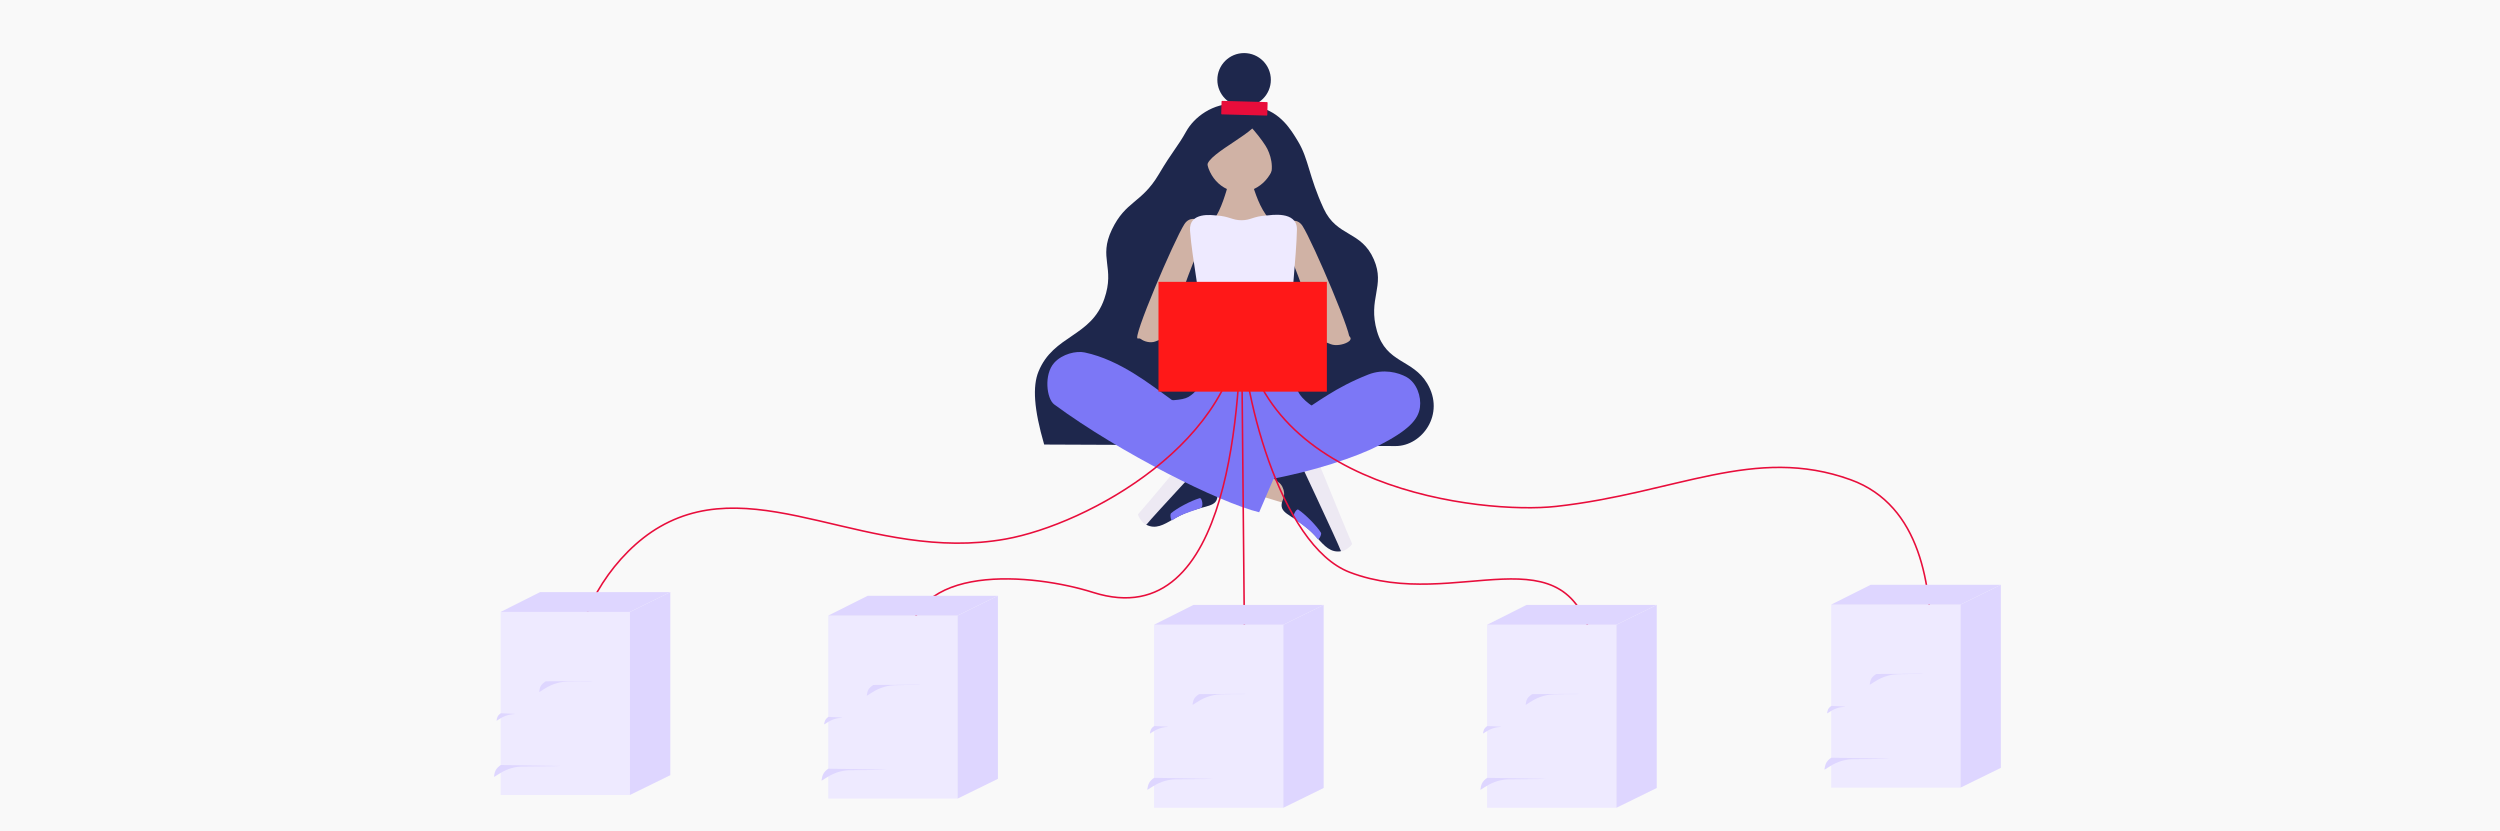
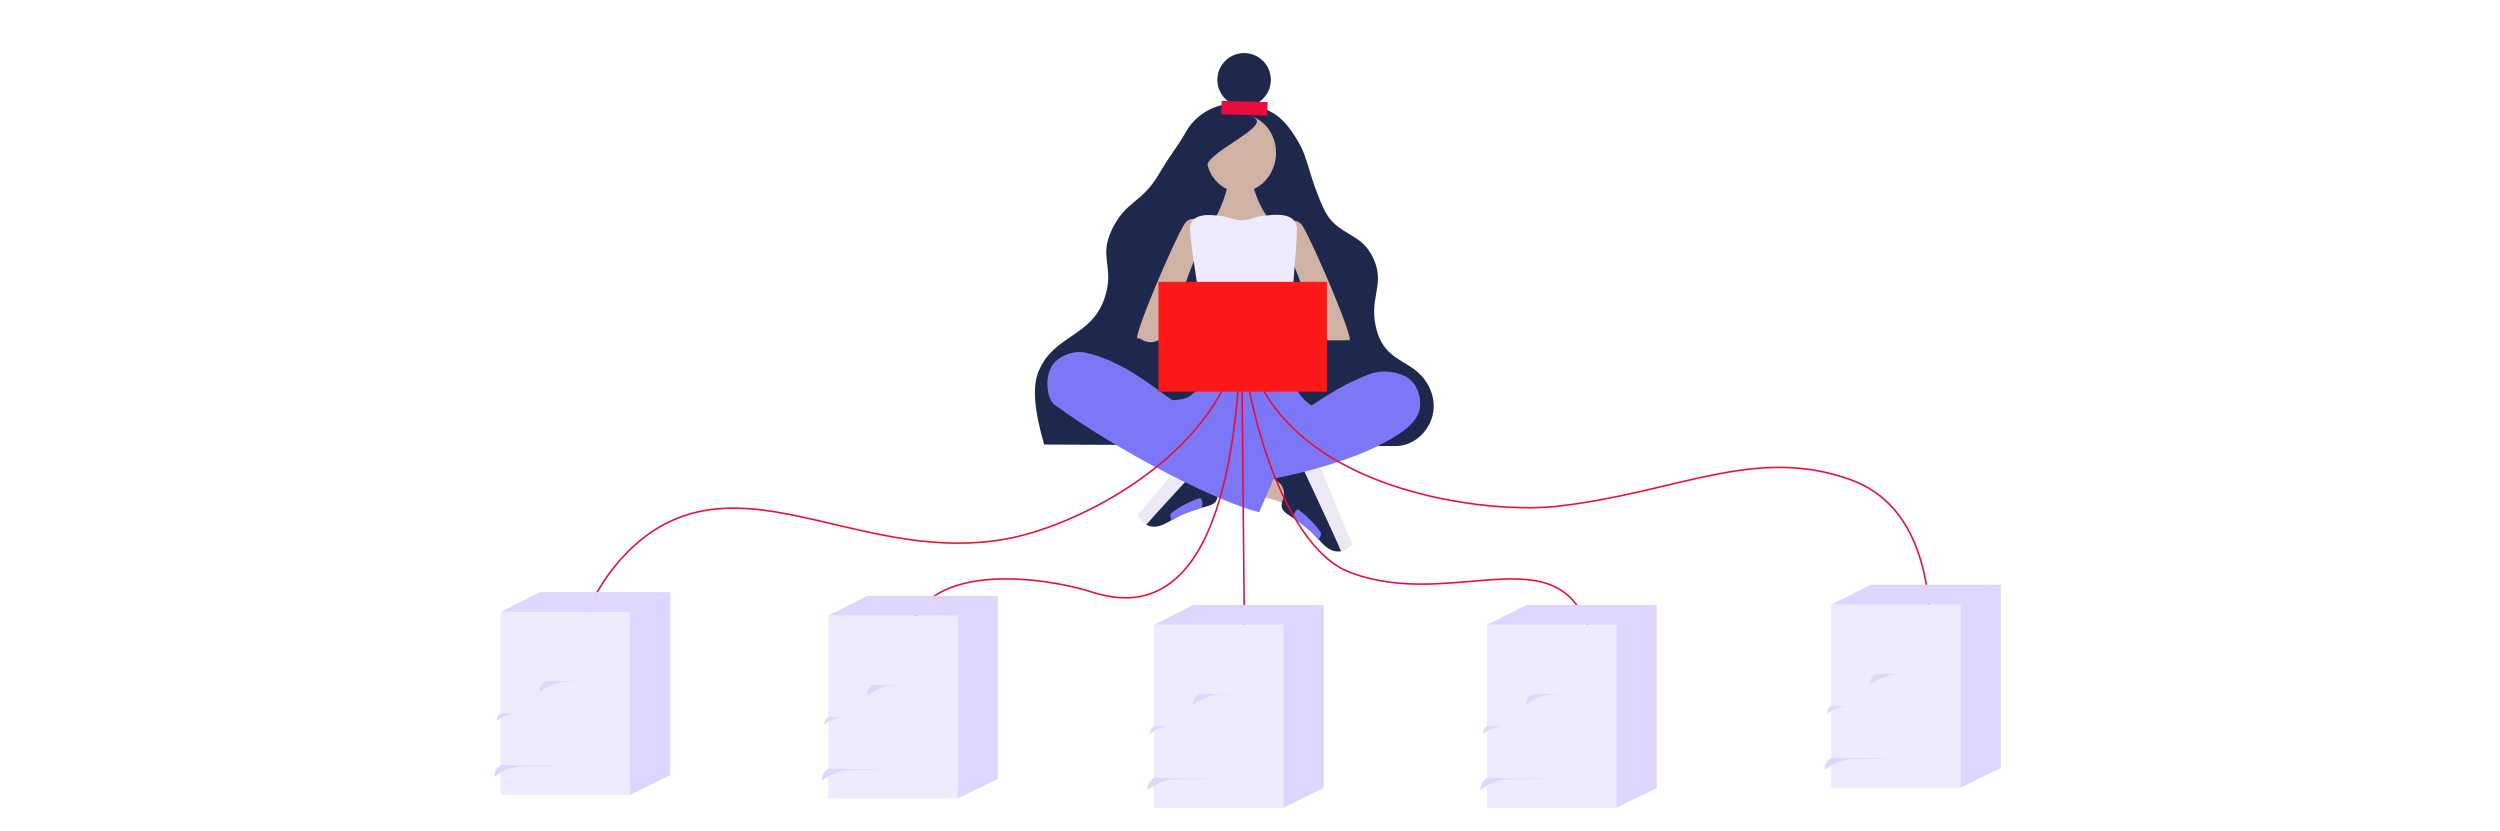
<svg xmlns="http://www.w3.org/2000/svg" fill="none" height="454" viewBox="0 0 1366 454" width="1366">
-   <rect fill="#C4C4C4" fill-opacity="0.1" height="454" width="1366" />
  <path d="M675.927 56.668C662.501 56.029 652.336 64.259 648.162 71.776C643.406 80.335 640.772 82.386 633.138 95.28C623.76 111.117 615.086 109.676 607.539 125.443C600.039 141.111 609.408 145.99 603.409 163.271C596.118 184.313 575.663 182.918 567.45 202.982C564.112 211.136 564.923 223.567 570.536 242.898L762.602 243.724C777.017 243.724 789.851 226.234 779.808 209.495C771.804 196.153 757.525 198.657 752.398 180.979C747.213 163.089 757.058 156.486 750.688 141.791C743.788 125.869 730.509 129.649 723.253 113.973C715.059 96.272 715.144 87.046 709.224 77.223C705.234 70.605 699.549 61.171 687.435 58.513" fill="#1E274C" />
  <path d="M737.11 185.936C740.818 187.188 717.296 132.141 711.694 123.454C706.804 115.872 694.807 124.584 701.833 134.923C710.125 147.128 712.337 166.472 725.374 185.955" fill="#D0B2A5" />
  <path d="M688.016 270.777L702.866 275.295V257.863L683.133 256.594L688.016 270.777Z" fill="#D0B2A5" />
  <path d="M621.753 184.932C618.048 186.186 641.567 131.137 647.17 122.45C652.06 114.868 664.056 123.58 657.032 133.919C648.739 146.124 646.526 165.468 633.491 184.954" fill="#D0B2A5" />
  <path d="M668.206 242.006C672.63 246.917 679.822 254.471 680.002 256.599C680.146 258.292 678.224 260.959 675.969 261.578C674.028 262.111 673.065 260.665 670.753 261.156C668.014 261.739 666.467 264.397 666.145 264.951C664.368 268.007 665.711 270.01 665.009 272.523C663.52 277.904 655.429 275.783 642.593 282.831C637.758 285.488 633.107 288.979 628.067 287.418C627.198 287.147 626.633 286.953 626.207 286.479C623.673 283.635 664.483 237.876 668.206 242.006Z" fill="#1E274C" />
  <path d="M668.869 240.511C670.301 239.128 665.116 230.968 663.638 232.413C655.184 240.671 633.94 267.253 621.911 280.877C621.216 281.666 625.551 287.875 626.692 286.339C628.95 283.276 667.291 242.03 668.869 240.511Z" fill="#EDE9F3" />
  <path d="M656.186 277.524C657.692 276.978 656.838 271.786 655.499 272.186C650.718 273.614 643.229 277.567 639.882 280.414C639.117 281.066 639.764 284.761 640.534 284.261C645.969 280.72 648.229 280.408 656.186 277.524Z" fill="#7C77F6" />
  <path d="M658.079 194.765C658.605 191.633 705.032 191.792 705.523 194.287C706.645 199.987 705.306 205.314 708.816 213.025C711.846 219.688 717.889 221.792 724.051 227.242C728.276 230.978 713.03 235.379 711.802 237.259C703.5 249.964 681.335 253.215 664.149 249.097C644.302 244.342 614.298 226.33 616.454 220.844C618.001 216.904 642.533 220.844 649.27 216.932C657.753 211.999 656.499 204.158 658.079 194.765Z" fill="#7C77F6" />
  <path d="M683.903 99.617C685.931 105.268 687.987 113.274 693.683 119.95L678.035 122.878L663.227 119.987C667.291 114.808 670.342 103.47 670.87 101.564" fill="#D0B2A5" />
  <path d="M706.522 245.843C700.808 249.171 691.656 254.169 690.835 256.14C690.183 257.71 691.921 258.003 693.877 259.281C695.564 260.381 696.207 262.132 698.252 263.301C700.682 264.69 701.345 267.696 701.482 268.322C702.242 271.773 700.358 273.275 700.254 275.878C700.036 281.459 708.384 281.898 718.455 292.534C722.25 296.54 725.614 301.282 730.89 301.334C731.81 301.334 732.397 301.334 732.946 301.008C736.228 299.078 711.327 243.046 706.522 245.843Z" fill="#1E274C" />
  <path d="M706.348 244.223C705.405 242.471 712.833 236.28 713.8 238.107C719.329 248.556 731.452 280.347 738.752 296.99C739.173 297.951 733.149 302.543 732.536 300.732C731.317 297.129 707.385 246.151 706.348 244.223Z" fill="#EDE9F3" />
  <path d="M707.134 283.345C705.867 282.365 708.257 277.68 709.416 278.473C713.545 281.298 719.459 287.34 721.78 291.078C722.31 291.932 720.563 295.257 719.98 294.542C715.888 289.507 713.832 288.513 707.134 283.345Z" fill="#7C77F6" />
  <path d="M657.477 199.463C656.231 194.637 657.116 193.572 656.859 181.753C656.486 164.508 651.376 141.898 650.235 126.091C649.466 115.442 662.738 117.616 664.477 117.729H664.538C671.783 118.148 673.192 120.337 678.353 120.337C683.515 120.337 684.769 118.163 692.012 117.748H692.073C693.812 117.644 708.862 114.866 708.646 125.542C708.353 140.083 705.278 164.698 705.308 179.222C705.341 194.178 710.987 198.74 705.656 200.996C696.935 204.684 658.405 203.056 657.477 199.463Z" fill="#EEEAFF" />
  <path d="M665.438 244.708C683.119 242.165 701.064 231.475 709.186 226.431C719.713 219.893 729.645 211.731 747.67 204.639C755.894 201.403 763.998 203.461 768.592 206.06C774.071 209.164 776.679 216.64 775.855 222.623C774.949 229.212 769.735 235.087 753.19 243.545C741.285 249.63 717.598 257.695 692.46 262.142" fill="#7C77F6" />
-   <path d="M729.065 180.744C730.972 181.329 733.05 182.194 734.959 182.752C743.267 185.177 732.49 190.107 727.174 188.082C714.212 183.146 682.085 169.57 677.877 168.071C668.89 164.856 677.062 159.856 686.799 164.347L729.065 180.744Z" fill="#D0B2A5" />
  <path d="M696.856 259.327C670.124 245.465 651.606 226.532 639.064 217.624C628.964 210.452 612.115 196.699 592.699 192.585C588.009 191.592 580.424 193.374 576.032 198.223C570.301 204.549 571.818 217.889 576.032 220.992C612.326 247.724 666.658 274.716 688.006 279.91L696.856 259.327Z" fill="#7C77F6" />
  <path d="M625.242 180.177C617.172 182.988 626.085 188.55 631.233 186.591C643.788 181.813 671.976 170.367 676.036 168.92C684.717 165.829 677.786 160.212 668.259 164.635C668.263 164.635 626.991 179.567 625.242 180.177Z" fill="#D0B2A5" />
  <path d="M697.101 85.672C698.23 74.074 690.635 63.843 680.137 62.821C669.638 61.799 660.213 70.373 659.083 81.972C657.954 93.57 665.55 103.801 676.048 104.823C686.546 105.845 695.972 97.271 697.101 85.672Z" fill="#D0B2A5" />
  <path d="M679.774 58.235C687.847 58.235 694.391 51.691 694.391 43.617C694.391 35.544 687.847 29 679.774 29C671.701 29 665.156 35.544 665.156 43.617C665.156 51.691 671.701 58.235 679.774 58.235Z" fill="#1E274C" />
  <path d="M686.2 65.032C691.587 70.085 659.227 83.696 659.621 90.677C660.355 103.686 666.086 114.531 663.569 111.658C661.009 108.739 661.979 111.79 661.083 110.867C659.436 109.171 656.593 105.516 655.748 94.654C654.996 84.985 657.486 72.797 663.326 67.86C669.579 62.57 679.943 59.164 686.2 65.032Z" fill="#1E274C" />
-   <path d="M674.491 61.548C681.143 65.147 690.597 77.509 692.477 81.366C695.017 86.582 696.823 94.326 691.44 102.365C688.524 106.711 688.093 108.343 689.591 108.797C691.749 109.449 696.489 102.234 698.571 97.094C699.405 95.038 701.479 83.598 697.588 72.243C696.324 68.548 693.8 65.962 686.1 62.681C682.671 61.216 674.219 61.407 674.491 61.548Z" fill="#1E274C" />
  <path d="M692.281 55.785L667.818 55.123C667.625 55.117 667.465 55.27 667.459 55.463L667.279 62.133C667.274 62.326 667.426 62.487 667.619 62.492L692.081 63.154C692.274 63.159 692.435 63.007 692.44 62.813L692.621 56.144C692.626 55.951 692.474 55.79 692.281 55.785Z" fill="#E80D3B" />
  <path d="M316.641 354.279C316.641 333.361 335.75 302.103 360.597 287.801C414.343 256.86 475.329 307.795 549.492 294.538C594.027 286.579 677.716 241.21 678.315 172.852" stroke="#E80D3B" stroke-miterlimit="10" stroke-width="0.869" />
  <path d="M496.305 354.253C496.305 306.695 564.804 313.421 597.303 323.712C674.44 348.137 677.428 213.961 678.31 172.852" stroke="#E80D3B" stroke-miterlimit="10" stroke-width="0.869" />
  <path d="M1055.23 353.867C1055.23 321.24 1050.05 276.186 1011.22 262.142C958.721 243.15 915.794 269.464 850.211 276.703C809.958 281.152 684.89 267.43 678.305 172.84" stroke="#E80D3B" stroke-miterlimit="10" stroke-width="0.869" />
  <path d="M680.019 353.823L678.315 172.852C677.585 211.89 699.193 298.069 737.508 312.698C796.111 335.082 856.965 286.579 870.909 353.823" stroke="#E80D3B" stroke-miterlimit="10" stroke-width="0.869" />
  <g clip-path="url(#clip0_4070_9609)">
    <path d="M523.196 336.355H452.562V436.374H523.196V336.355Z" fill="#EEEAFF" />
    <path d="M545.255 425.554L523.195 436.374V336.355L545.255 325.531V425.554Z" fill="#DED6FF" />
    <path d="M452.562 336.355H523.196L545.256 325.531H474.095L452.562 336.355Z" fill="#DED6FF" />
    <path d="M460.136 392.039C460.115 392.379 458.268 392.039 455.375 393.093C452.15 394.271 450.224 396.225 450.316 395.686C450.577 394.142 450.797 392.947 452.673 391.707L460.136 392.039Z" fill="#DED6FF" />
    <path d="M502.759 374.113C502.734 374.528 488.539 373.885 484.816 374.889C483.899 375.138 482.828 375.366 481.662 375.793C476.528 377.665 473.469 380.772 473.614 379.942C474.029 377.482 474.199 376.25 477.184 374.271L502.759 374.113Z" fill="#DED6FF" />
    <path d="M484.911 420.535C484.911 420.73 464.108 420.784 463.419 420.854C461.203 421.005 459.018 421.463 456.928 422.215C451.793 424.09 448.735 427.193 448.88 426.343C449.295 423.887 449.644 421.987 452.615 420.008L484.911 420.535Z" fill="#DED6FF" />
  </g>
  <g clip-path="url(#clip1_4070_9609)">
    <path d="M701.196 341.355H630.562V441.374H701.196V341.355Z" fill="#EEEAFF" />
    <path d="M723.255 430.554L701.195 441.374V341.355L723.255 330.531V430.554Z" fill="#DED6FF" />
    <path d="M630.562 341.355H701.196L723.256 330.531H652.095L630.562 341.355Z" fill="#DED6FF" />
    <path d="M638.136 397.039C638.115 397.379 636.268 397.039 633.375 398.093C630.15 399.271 628.224 401.225 628.316 400.686C628.577 399.142 628.797 397.947 630.673 396.707L638.136 397.039Z" fill="#DED6FF" />
    <path d="M680.759 379.113C680.734 379.528 666.539 378.885 662.816 379.889C661.899 380.138 660.828 380.366 659.662 380.793C654.528 382.665 651.469 385.772 651.614 384.942C652.029 382.482 652.199 381.25 655.184 379.271L680.759 379.113Z" fill="#DED6FF" />
    <path d="M662.911 425.535C662.911 425.73 642.108 425.784 641.419 425.854C639.203 426.005 637.018 426.463 634.928 427.215C629.793 429.09 626.735 432.193 626.88 431.343C627.295 428.887 627.644 426.987 630.615 425.008L662.911 425.535Z" fill="#DED6FF" />
  </g>
  <g clip-path="url(#clip2_4070_9609)">
    <path d="M883.196 341.355H812.562V441.374H883.196V341.355Z" fill="#EEEAFF" />
    <path d="M905.255 430.554L883.195 441.374V341.355L905.255 330.531V430.554Z" fill="#DED6FF" />
    <path d="M812.562 341.355H883.196L905.256 330.531H834.095L812.562 341.355Z" fill="#DED6FF" />
    <path d="M820.136 397.039C820.115 397.379 818.268 397.039 815.375 398.093C812.15 399.271 810.224 401.225 810.316 400.686C810.577 399.142 810.797 397.947 812.673 396.707L820.136 397.039Z" fill="#DED6FF" />
    <path d="M862.759 379.113C862.734 379.528 848.539 378.885 844.816 379.889C843.899 380.138 842.828 380.366 841.662 380.793C836.528 382.665 833.469 385.772 833.614 384.942C834.029 382.482 834.199 381.25 837.184 379.271L862.759 379.113Z" fill="#DED6FF" />
    <path d="M844.911 425.535C844.911 425.73 824.108 425.784 823.419 425.854C821.203 426.005 819.018 426.463 816.928 427.215C811.793 429.09 808.735 432.193 808.88 431.343C809.295 428.887 809.644 426.987 812.615 425.008L844.911 425.535Z" fill="#DED6FF" />
  </g>
  <g clip-path="url(#clip3_4070_9609)">
    <path d="M1071.2 330.355H1000.56V430.374H1071.2V330.355Z" fill="#EEEAFF" />
    <path d="M1093.26 419.554L1071.2 430.374V330.355L1093.26 319.531V419.554Z" fill="#DED6FF" />
    <path d="M1000.56 330.355H1071.2L1093.26 319.531H1022.1L1000.56 330.355Z" fill="#DED6FF" />
    <path d="M1008.14 386.039C1008.11 386.379 1006.27 386.039 1003.38 387.093C1000.15 388.271 998.224 390.225 998.316 389.686C998.577 388.142 998.797 386.947 1000.67 385.707L1008.14 386.039Z" fill="#DED6FF" />
    <path d="M1050.76 368.113C1050.73 368.528 1036.54 367.885 1032.82 368.889C1031.9 369.138 1030.83 369.366 1029.66 369.793C1024.53 371.665 1021.47 374.772 1021.61 373.942C1022.03 371.482 1022.2 370.25 1025.18 368.271L1050.76 368.113Z" fill="#DED6FF" />
    <path d="M1032.91 414.535C1032.91 414.73 1012.11 414.784 1011.42 414.854C1009.2 415.005 1007.02 415.463 1004.93 416.215C999.793 418.09 996.735 421.193 996.88 420.343C997.295 417.887 997.644 415.987 1000.62 414.008L1032.91 414.535Z" fill="#DED6FF" />
  </g>
  <path d="M725 154H633V214H725V154Z" fill="#FF1818" />
  <g clip-path="url(#clip4_4070_9609)">
    <path d="M344.196 334.355H273.562V434.374H344.196V334.355Z" fill="#EEEAFF" />
    <path d="M366.255 423.554L344.195 434.374V334.355L366.255 323.531V423.554Z" fill="#DED6FF" />
    <path d="M273.562 334.355H344.196L366.256 323.531H295.095L273.562 334.355Z" fill="#DED6FF" />
    <path d="M281.136 390.039C281.115 390.379 279.268 390.039 276.375 391.093C273.15 392.271 271.224 394.225 271.316 393.686C271.577 392.142 271.797 390.947 273.673 389.707L281.136 390.039Z" fill="#DED6FF" />
    <path d="M323.759 372.113C323.734 372.528 309.539 371.885 305.816 372.889C304.899 373.138 303.828 373.366 302.662 373.793C297.528 375.665 294.469 378.772 294.614 377.942C295.029 375.482 295.199 374.25 298.184 372.271L323.759 372.113Z" fill="#DED6FF" />
    <path d="M305.911 418.535C305.911 418.73 285.108 418.784 284.419 418.854C282.203 419.005 280.018 419.463 277.928 420.215C272.793 422.09 269.735 425.193 269.88 424.343C270.295 421.887 270.644 419.987 273.615 418.008L305.911 418.535Z" fill="#DED6FF" />
  </g>
  <defs>
    <clipPath id="clip0_4070_9609">
      <rect fill="white" height="125.5" transform="translate(449 311)" width="115.5" />
    </clipPath>
    <clipPath id="clip1_4070_9609">
      <rect fill="white" height="125.5" transform="translate(627 316)" width="115.5" />
    </clipPath>
    <clipPath id="clip2_4070_9609">
      <rect fill="white" height="125.5" transform="translate(809 316)" width="115.5" />
    </clipPath>
    <clipPath id="clip3_4070_9609">
      <rect fill="white" height="125.5" transform="translate(997 305)" width="115.5" />
    </clipPath>
    <clipPath id="clip4_4070_9609">
      <rect fill="white" height="125.5" transform="translate(270 309)" width="115.5" />
    </clipPath>
  </defs>
</svg>